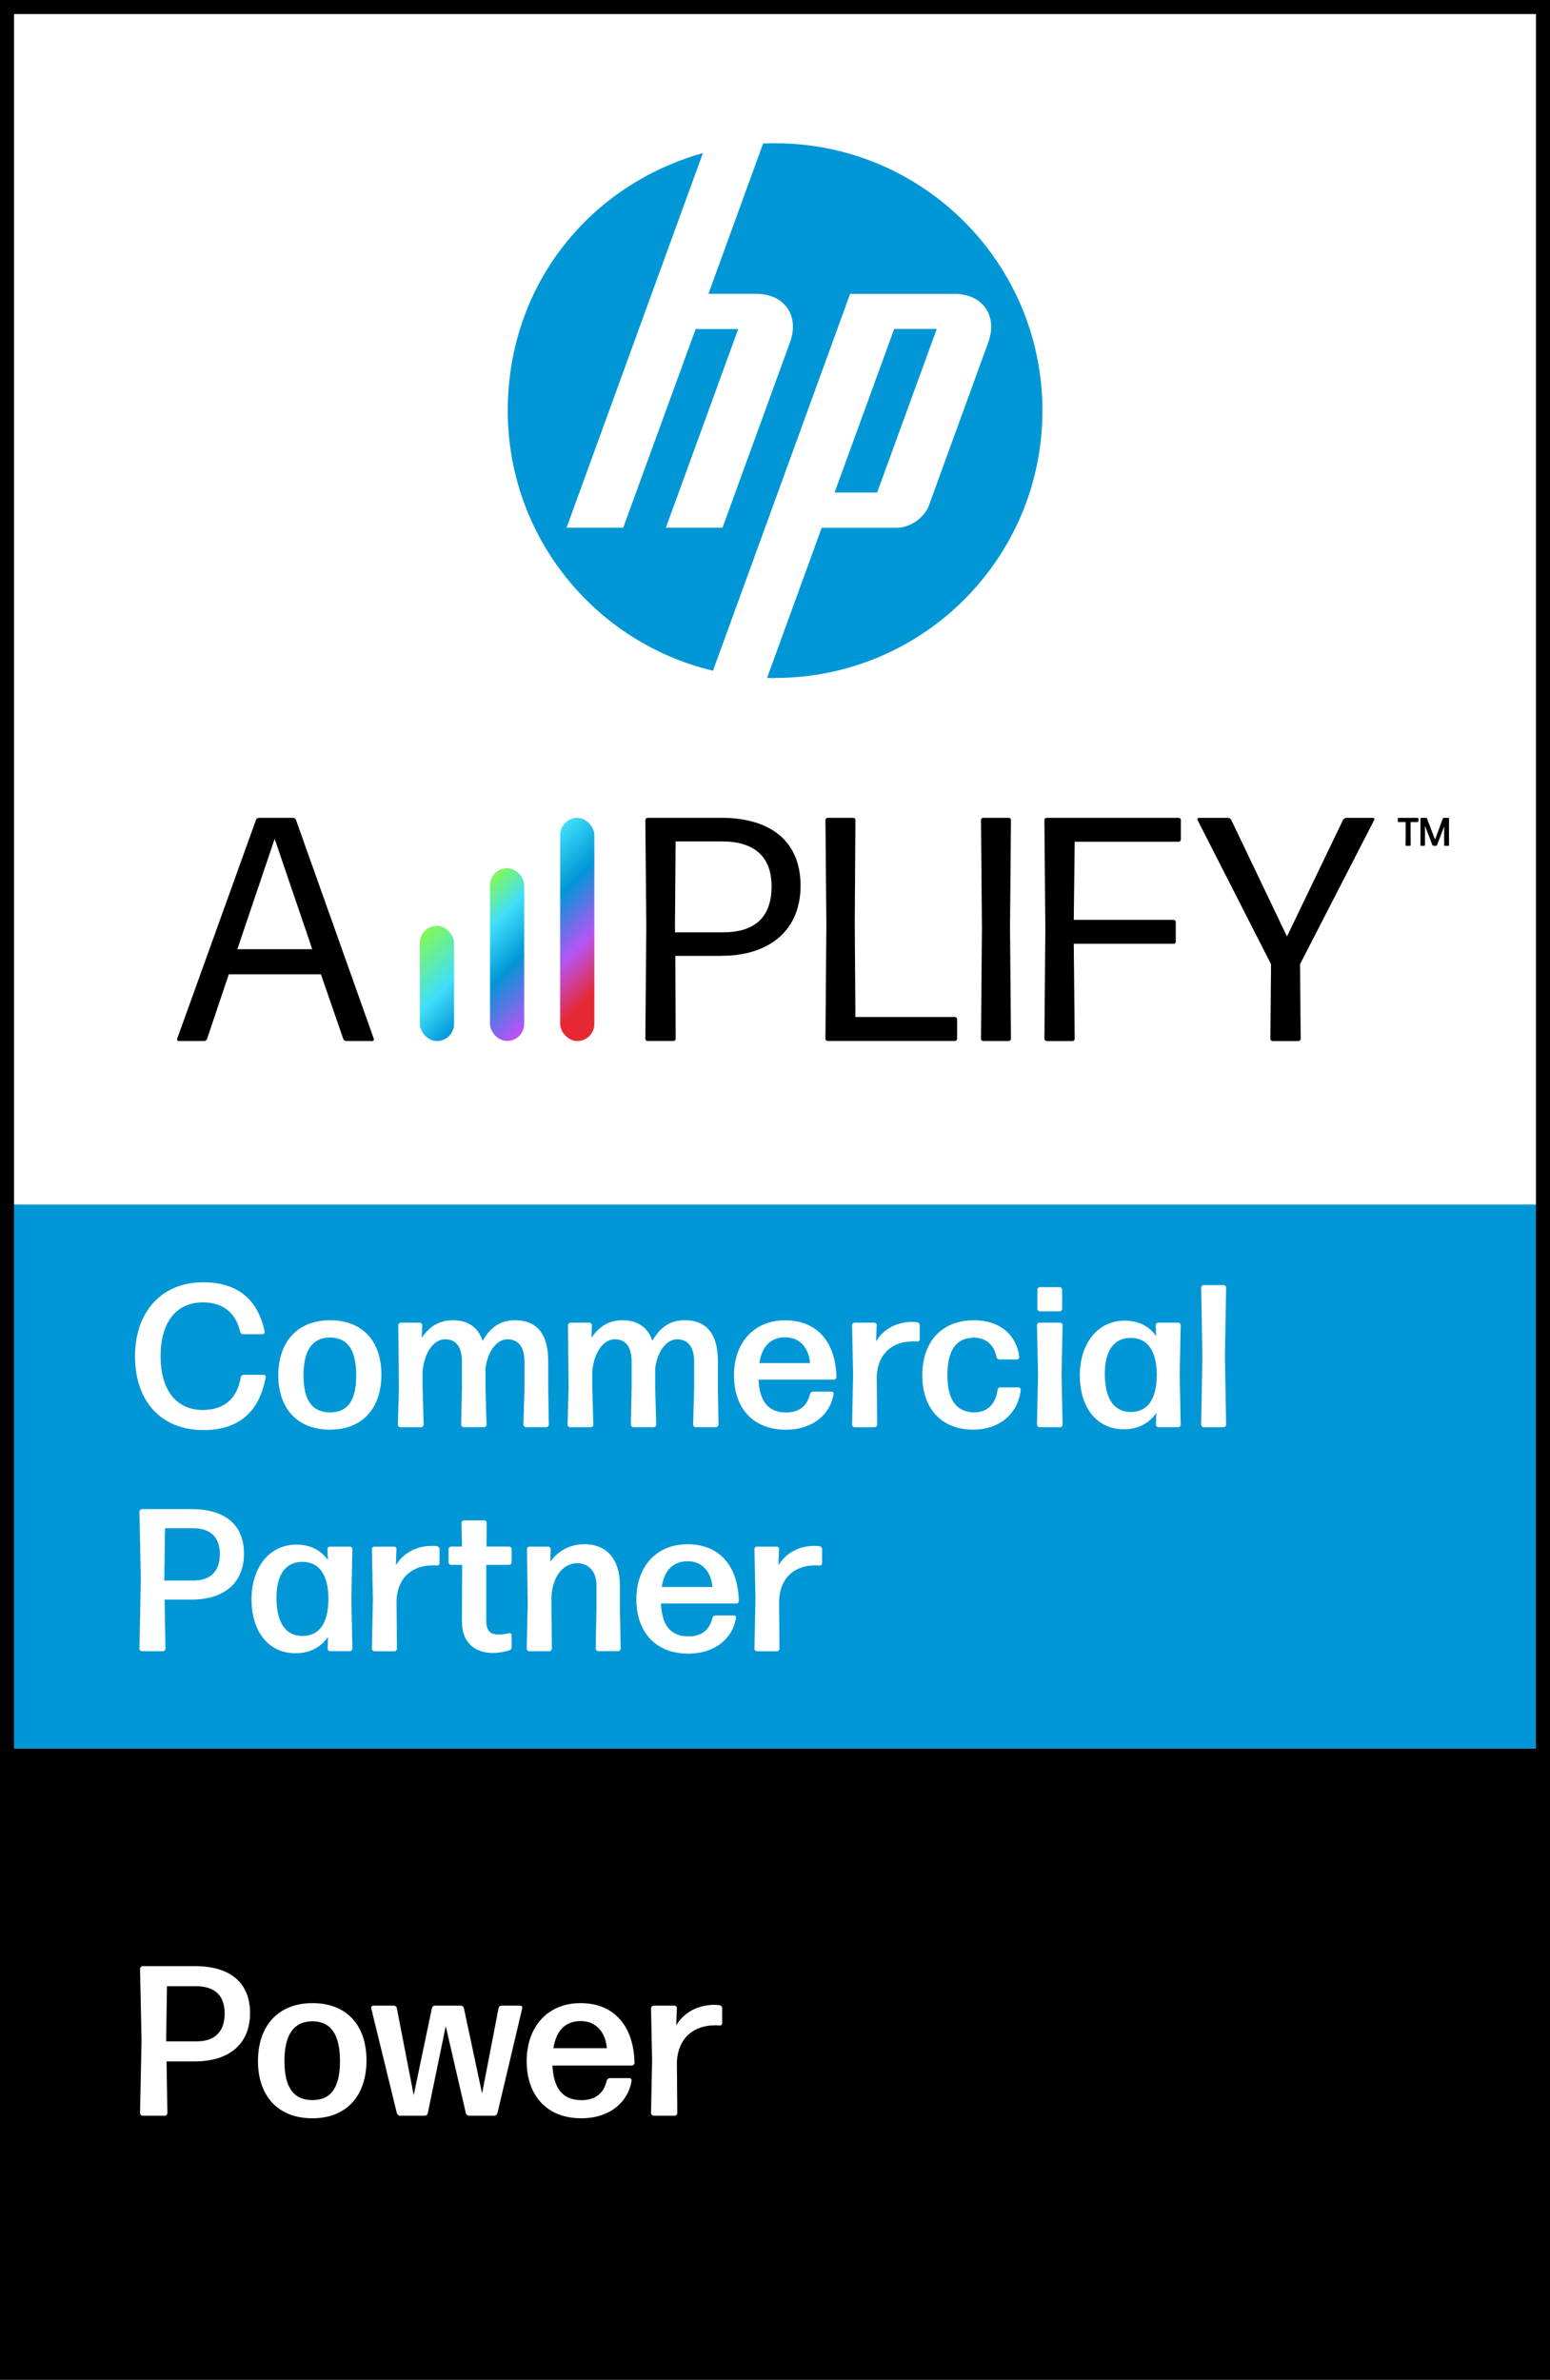
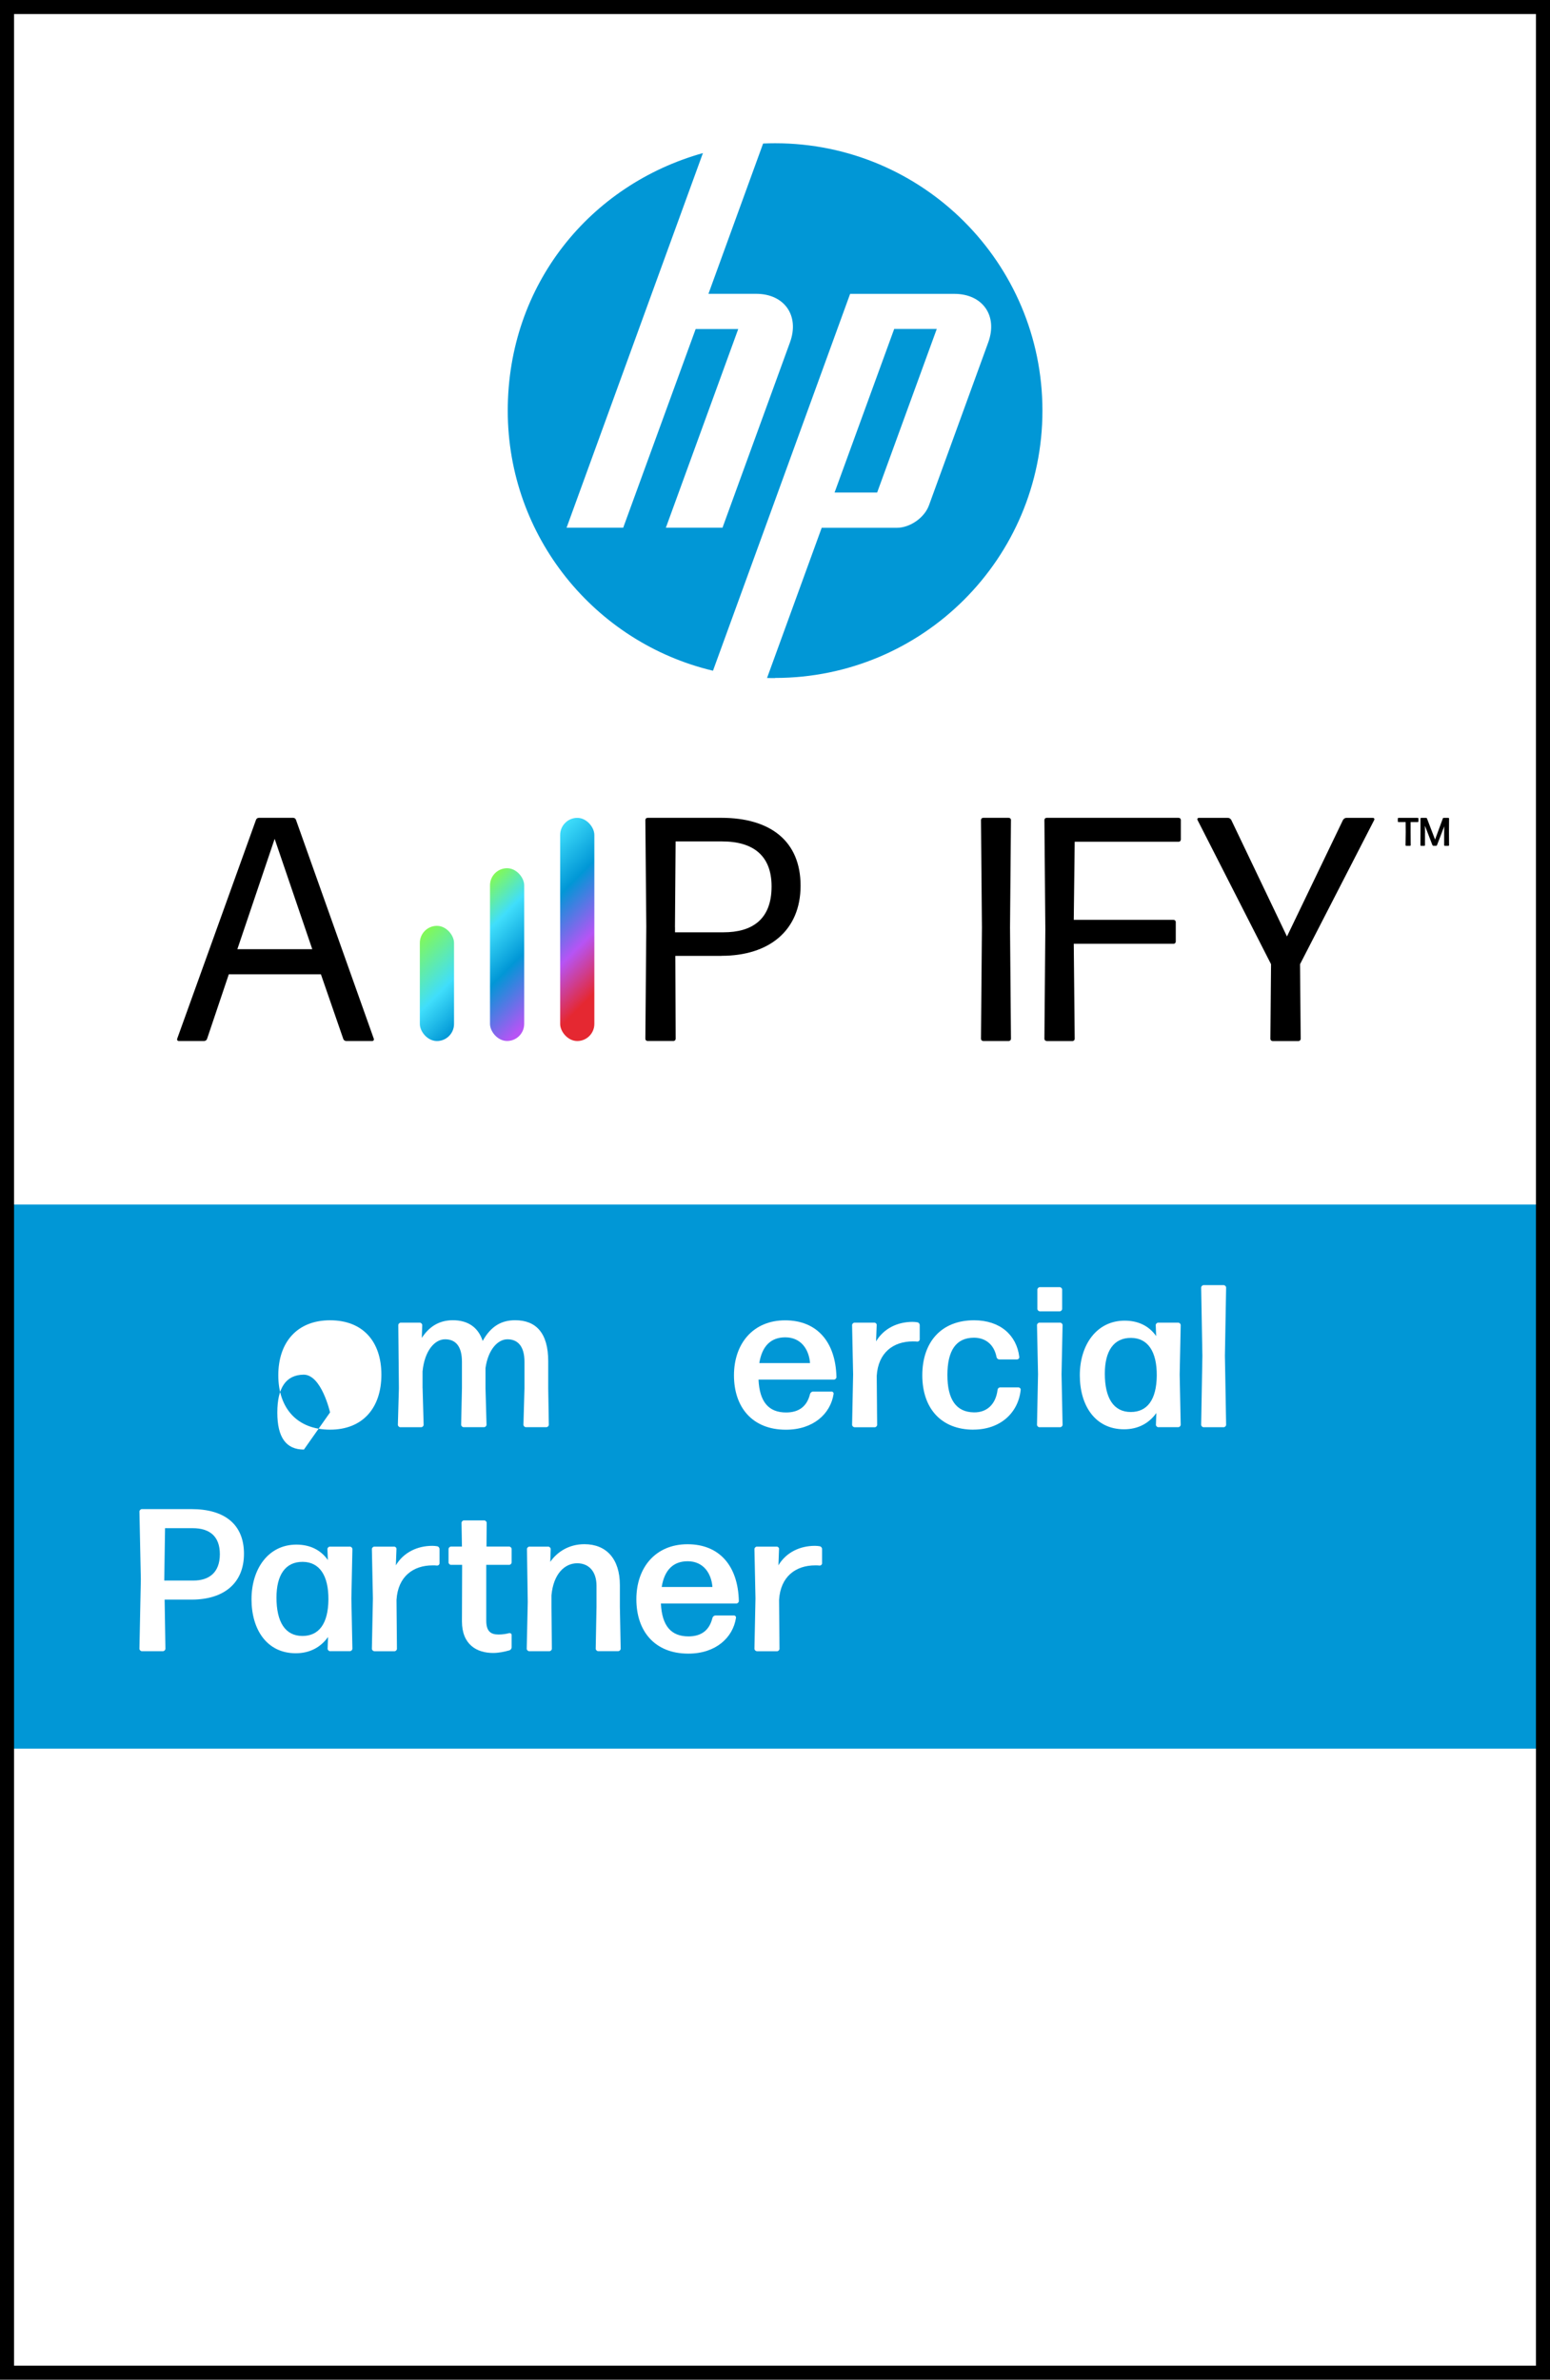
<svg xmlns="http://www.w3.org/2000/svg" id="Layer_2" data-name="Layer 2" viewBox="0 0 330.94 508">
  <defs>
    <style>
      .cls-1, .cls-2, .cls-3, .cls-4, .cls-5, .cls-6, .cls-7 {
        stroke-width: 0px;
      }

      .cls-2 {
        fill-rule: evenodd;
      }

      .cls-2, .cls-7 {
        fill: #0197d6;
      }

      .cls-3 {
        fill: url(#_3);
      }

      .cls-4 {
        fill: url(#_2);
      }

      .cls-5 {
        fill: url(#_1);
      }

      .cls-6 {
        fill: #fff;
      }
    </style>
    <linearGradient id="_1" data-name="1" x1="86.39" y1="-2169.29" x2="100.19" y2="-2183.1" gradientTransform="translate(0 -1966.26) scale(1 -1)" gradientUnits="userSpaceOnUse">
      <stop offset="0" stop-color="#83f955" />
      <stop offset=".59" stop-color="#40defb" />
      <stop offset="1" stop-color="#0197d6" />
    </linearGradient>
    <linearGradient id="_2" data-name="2" x1="98.29" y1="-2160.07" x2="118.25" y2="-2180.02" gradientTransform="translate(0 -1966.26) scale(1 -1)" gradientUnits="userSpaceOnUse">
      <stop offset="0" stop-color="#83f955" />
      <stop offset=".27" stop-color="#40defb" />
      <stop offset=".58" stop-color="#0197d6" />
      <stop offset=".97" stop-color="#b654f5" />
    </linearGradient>
    <linearGradient id="_3" data-name="3" x1="110.59" y1="-2152" x2="135.92" y2="-2177.33" gradientTransform="translate(0 -1966.26) scale(1 -1)" gradientUnits="userSpaceOnUse">
      <stop offset="0" stop-color="#fff" />
      <stop offset="0" stop-color="#40defb" />
      <stop offset=".28" stop-color="#0197d6" />
      <stop offset=".58" stop-color="#b654f5" />
      <stop offset=".84" stop-color="#e52831" />
    </linearGradient>
  </defs>
  <g id="Layer_1-2" data-name="Layer 1">
    <g>
      <rect class="cls-6" x="0" width="330.94" height="508" />
      <rect class="cls-7" x="0" y="257.13" width="330.94" height="116.15" />
-       <rect class="cls-1" x="0" y="373.28" width="330.94" height="134.71" />
      <path class="cls-1" d="M327.94,3v502H3V3h324.94M330.94,0H0v508h330.94V0h0Z" />
      <path class="cls-2" d="M200.01,70.22h-9.09l-12.73,34.92h9.09l12.73-34.92ZM165.46,144.75c-.56,0-1.13,0-1.69-.02l11.67-32.06h16.04c2.82,0,5.92-2.16,6.87-4.82l12.65-34.76c2.08-5.7-1.19-10.36-7.25-10.36h-22.24l-18.68,51.34-10.6,29.11c-25.13-5.96-43.82-28.55-43.82-55.51s17.63-48.26,41.67-54.99l-10.94,30.04-18.17,49.93h12.09l15.47-42.41h9.09l-15.45,42.41h12.09l14.41-39.57c2.08-5.7-1.19-10.36-7.23-10.36h-10.18l11.67-32.08c.85-.04,1.71-.06,2.56-.06,31.53,0,57.08,25.55,57.08,57.08s-25.55,57.06-57.08,57.06Z" />
      <g>
        <path class="cls-6" d="M41.63,440.05h-6.07l.18,11.04c0,.27-.27.55-.55.55h-4.74c-.27,0-.55-.27-.55-.55l.32-15.6-.32-15.23c0-.27.27-.55.55-.55h11.17c7.34,0,11.77,3.38,11.77,10.03s-4.56,10.31-11.77,10.31ZM41.85,424h-6.2l-.18,11.77h6.57c3.38,0,5.93-1.69,5.93-5.93,0-3.97-2.23-5.84-6.11-5.84Z" />
        <path class="cls-6" d="M66.71,452.19c-7.39,0-11.63-4.79-11.63-12.22s4.24-12.36,11.63-12.36,11.54,4.79,11.54,12.22-4.15,12.36-11.54,12.36ZM66.71,448.31c4.01,0,5.88-2.74,5.88-8.35s-1.92-8.48-5.93-8.48c-4.01.05-5.93,2.96-5.93,8.53s1.96,8.3,5.97,8.3Z" />
        <path class="cls-6" d="M100.14,451.64c-.32,0-.59-.23-.68-.55l-4.29-18.56-3.83,18.56c-.05.32-.32.55-.64.55h-5.29c-.32,0-.59-.23-.68-.55l-5.47-22.39c-.09-.27.14-.55.41-.55h4.42c.32,0,.59.23.64.55l3.6,18.56,3.88-18.56c.05-.32.32-.55.64-.55h5.52c.32,0,.59.23.68.55l3.88,18.2,3.51-18.2c.05-.32.32-.55.64-.55h4.01c.27,0,.5.27.41.55l-5.29,22.39c-.09.32-.36.55-.68.55h-5.38Z" />
        <path class="cls-6" d="M134.39,443.61c.27,0,.5.27.46.55-.68,4.42-4.52,8.03-10.72,8.03-7.57,0-11.68-5.06-11.68-12.22s4.33-12.36,11.49-12.36,11.36,4.83,11.54,12.77c0,.27-.27.55-.55.55h-16.97c.23,5.02,2.28,7.39,6.2,7.39,2.83,0,4.7-1.32,5.38-4.15.09-.32.36-.55.68-.55h4.15ZM124,431.44c-3.28,0-5.25,2.01-5.84,5.79h11.4c-.23-3.06-2.01-5.79-5.56-5.79Z" />
        <path class="cls-6" d="M139.55,451.64c-.27,0-.55-.27-.55-.55l.23-11.31-.23-11.08c0-.27.27-.55.55-.55h4.47c.27,0,.55.27.5.55l-.14,3.65c1.73-2.92,4.83-4.38,8.21-4.38.36,0,.73.05,1.05.09.32.05.55.32.55.64v3.19c0,.27-.23.5-.55.5-.27-.04-.64-.04-1-.04-4.38,0-7.8,2.51-8.12,7.75l.09,10.99c0,.27-.27.55-.55.55h-4.52Z" />
      </g>
      <g>
-         <path class="cls-6" d="M43.43,305.28c-9.1,0-14.6-6.24-14.6-15.73s5.63-15.82,14.56-15.82c6.28,0,11.48,2.69,13.13,10.57.04.26-.17.52-.43.52h-4.2c-.3,0-.56-.22-.61-.52-.95-4.16-3.81-6.28-7.93-6.28-5.85,0-9.06,4.38-9.06,11.53s3.34,11.44,9.01,11.44c4.59,0,7.37-2.47,8.1-6.98.04-.3.3-.52.61-.52h4.29c.26,0,.48.26.43.52-1.47,7.93-6.28,11.27-13.3,11.27Z" />
-         <path class="cls-6" d="M70.47,305.19c-7.02,0-11.05-4.55-11.05-11.61s4.03-11.74,11.05-11.74,10.96,4.55,10.96,11.61-3.94,11.74-10.96,11.74ZM70.47,301.51c3.81,0,5.59-2.6,5.59-7.93s-1.82-8.06-5.63-8.06c-3.81.04-5.63,2.82-5.63,8.1s1.86,7.89,5.68,7.89Z" />
+         <path class="cls-6" d="M70.47,305.19c-7.02,0-11.05-4.55-11.05-11.61s4.03-11.74,11.05-11.74,10.96,4.55,10.96,11.61-3.94,11.74-10.96,11.74ZM70.47,301.51s-1.82-8.06-5.63-8.06c-3.81.04-5.63,2.82-5.63,8.1s1.86,7.89,5.68,7.89Z" />
        <path class="cls-6" d="M90.23,296.35l.22,7.8c0,.26-.26.52-.52.52h-4.46c-.26,0-.52-.26-.52-.52l.22-7.8-.13-13.48c0-.26.26-.52.52-.52h4.07c.26,0,.52.26.52.52l-.09,2.73c1.47-2.25,3.55-3.77,6.63-3.77s5.37,1.39,6.37,4.42c1.78-3.21,4.07-4.42,6.93-4.42,4.46,0,7.06,2.73,7.06,8.75v5.76l.13,7.8c0,.26-.26.52-.52.52h-4.38c-.26,0-.52-.26-.52-.52l.22-7.8v-5.63c0-3.38-1.47-4.81-3.64-4.81-2.04,0-4.12,2.17-4.68,6.15v4.29l.22,7.8c0,.26-.26.52-.52.52h-4.38c-.26,0-.52-.26-.52-.52l.17-7.8v-5.63c0-3.38-1.39-4.81-3.6-4.81s-4.38,2.43-4.81,6.85v3.6Z" />
-         <path class="cls-6" d="M126.46,296.35l.22,7.8c0,.26-.26.52-.52.52h-4.46c-.26,0-.52-.26-.52-.52l.22-7.8-.13-13.48c0-.26.26-.52.52-.52h4.07c.26,0,.52.26.52.52l-.09,2.73c1.47-2.25,3.55-3.77,6.63-3.77s5.37,1.39,6.37,4.42c1.78-3.21,4.07-4.42,6.93-4.42,4.46,0,7.06,2.73,7.06,8.75v5.76l.13,7.8c0,.26-.26.52-.52.52h-4.38c-.26,0-.52-.26-.52-.52l.22-7.8v-5.63c0-3.38-1.47-4.81-3.64-4.81-2.04,0-4.12,2.17-4.68,6.15v4.29l.22,7.8c0,.26-.26.52-.52.52h-4.38c-.26,0-.52-.26-.52-.52l.17-7.8v-5.63c0-3.38-1.39-4.81-3.6-4.81s-4.38,2.43-4.81,6.85v3.6Z" />
        <path class="cls-6" d="M177.55,297.05c.26,0,.48.26.43.52-.65,4.2-4.29,7.63-10.18,7.63-7.19,0-11.09-4.81-11.09-11.61s4.12-11.74,10.92-11.74,10.79,4.59,10.96,12.13c0,.26-.26.52-.52.52h-16.12c.22,4.77,2.17,7.02,5.89,7.02,2.69,0,4.46-1.26,5.11-3.94.09-.3.35-.52.65-.52h3.94ZM167.67,285.48c-3.12,0-4.98,1.91-5.55,5.5h10.83c-.22-2.9-1.91-5.5-5.29-5.5Z" />
        <path class="cls-6" d="M182.45,304.67c-.26,0-.52-.26-.52-.52l.22-10.75-.22-10.53c0-.26.26-.52.52-.52h4.25c.26,0,.52.26.48.52l-.13,3.47c1.65-2.77,4.59-4.16,7.8-4.16.35,0,.69.04,1,.09.3.04.52.3.52.61v3.03c0,.26-.22.48-.52.48-.26-.04-.61-.04-.95-.04-4.16,0-7.41,2.38-7.71,7.37l.09,10.44c0,.26-.26.52-.52.52h-4.29Z" />
        <path class="cls-6" d="M207.84,305.19c-6.89,0-10.92-4.55-10.92-11.61s4.03-11.74,11.05-11.74c5.55,0,9.1,3.16,9.66,7.84.04.26-.22.52-.48.52h-3.77c-.3,0-.56-.22-.61-.52-.56-2.82-2.51-4.12-4.81-4.12-3.86,0-5.68,2.77-5.68,7.97s1.86,7.93,5.68,7.97c2.69.04,4.64-1.65,5.03-4.81.04-.3.26-.52.56-.52h3.9c.26,0,.52.26.48.52-.52,4.94-4.38,8.49-10.1,8.49Z" />
        <path class="cls-6" d="M221.93,304.67c-.26,0-.52-.26-.52-.52l.22-10.79-.22-10.49c0-.26.26-.52.52-.52h4.42c.26,0,.52.26.52.52l-.22,10.49.22,10.79c0,.26-.26.52-.52.52h-4.42ZM222.01,279.93c-.26,0-.52-.26-.52-.52v-4.12c0-.26.26-.52.52-.52h4.25c.26,0,.52.26.52.52v4.12c0,.26-.26.52-.52.52h-4.25Z" />
        <path class="cls-6" d="M247.32,304.67c-.26,0-.52-.26-.52-.52l.09-2.51c-1.56,2.17-3.86,3.47-6.89,3.47-6.15,0-9.45-5.03-9.45-11.53s3.6-11.66,9.58-11.66c2.9,0,5.2,1.13,6.72,3.29l-.09-2.34c0-.26.26-.52.52-.52h4.29c.26,0,.52.26.52.52l-.22,10.57.22,10.7c0,.26-.26.52-.52.52h-4.25ZM241.43,301.42c3.51,0,5.5-2.6,5.55-7.76.04-5.16-1.91-8.02-5.46-8.06-3.77-.04-5.63,2.86-5.63,7.63,0,5.2,1.86,8.19,5.55,8.19Z" />
        <path class="cls-6" d="M256.98,304.67c-.26,0-.52-.26-.52-.52l.26-14.73-.26-14.56c0-.26.26-.52.52-.52h4.29c.26,0,.52.26.52.52l-.26,14.56.26,14.73c0,.26-.26.52-.52.52h-4.29Z" />
        <path class="cls-6" d="M40.91,341.47h-5.76l.17,10.49c0,.26-.26.52-.52.52h-4.51c-.26,0-.52-.26-.52-.52l.3-14.82-.3-14.47c0-.26.26-.52.52-.52h10.62c6.98,0,11.18,3.21,11.18,9.53s-4.33,9.79-11.18,9.79ZM41.13,326.22h-5.89l-.17,11.18h6.24c3.21,0,5.63-1.6,5.63-5.63,0-3.77-2.12-5.55-5.81-5.55Z" />
        <path class="cls-6" d="M70.47,352.48c-.26,0-.52-.26-.52-.52l.09-2.51c-1.56,2.17-3.86,3.47-6.89,3.47-6.15,0-9.45-5.03-9.45-11.53s3.6-11.66,9.58-11.66c2.9,0,5.2,1.13,6.72,3.29l-.09-2.34c0-.26.26-.52.52-.52h4.29c.26,0,.52.26.52.52l-.22,10.57.22,10.7c0,.26-.26.52-.52.52h-4.25ZM64.57,349.23c3.51,0,5.5-2.6,5.55-7.76.04-5.16-1.91-8.02-5.46-8.06-3.77-.04-5.63,2.86-5.63,7.63,0,5.2,1.86,8.19,5.55,8.19Z" />
        <path class="cls-6" d="M79.92,352.48c-.26,0-.52-.26-.52-.52l.22-10.75-.22-10.53c0-.26.26-.52.52-.52h4.25c.26,0,.52.26.48.52l-.13,3.47c1.65-2.77,4.59-4.16,7.8-4.16.35,0,.69.04,1,.09.3.04.52.3.52.61v3.03c0,.26-.22.48-.52.48-.26-.04-.61-.04-.95-.04-4.16,0-7.41,2.38-7.71,7.37l.09,10.44c0,.26-.26.52-.52.52h-4.29Z" />
        <path class="cls-6" d="M109.25,351.61c0,.3-.22.61-.48.69-1.08.3-2.3.56-3.47.56-3.51,0-6.67-1.78-6.67-6.76l.04-12.05h-2.38c-.26,0-.52-.26-.52-.52v-2.86c0-.26.26-.52.52-.52h2.34l-.09-5.07c0-.26.26-.52.52-.52h4.33c.26,0,.52.26.52.52l-.04,5.07h4.85c.26,0,.52.26.52.52v2.86c0,.26-.26.52-.52.52h-4.9v11.92c0,2.25.95,2.95,2.6,2.95.91,0,1.69-.13,2.3-.3.26-.04.52.13.52.39v2.6Z" />
        <path class="cls-6" d="M112.98,352.48c-.26,0-.52-.26-.52-.52l.22-9.97-.17-11.31c0-.26.26-.52.52-.52h4.03c.26,0,.52.26.52.52l-.09,2.73c1.43-2.08,3.94-3.77,7.28-3.77,4.68,0,7.58,3.12,7.58,8.75v4.59l.17,8.97c0,.26-.26.52-.52.52h-4.29c-.26,0-.52-.26-.52-.52l.17-8.97v-4.46c0-3.16-1.73-4.81-4.12-4.81-2.64,0-5.07,2.21-5.5,6.85v2.43l.09,8.97c0,.26-.26.52-.52.52h-4.33Z" />
        <path class="cls-6" d="M156.71,344.85c.26,0,.48.26.43.52-.65,4.2-4.29,7.63-10.18,7.63-7.19,0-11.09-4.81-11.09-11.61s4.12-11.74,10.92-11.74,10.79,4.59,10.96,12.13c0,.26-.26.52-.52.52h-16.12c.22,4.77,2.17,7.02,5.89,7.02,2.69,0,4.46-1.26,5.11-3.94.09-.3.35-.52.65-.52h3.94ZM146.83,333.28c-3.12,0-4.98,1.91-5.55,5.5h10.83c-.22-2.9-1.91-5.5-5.29-5.5Z" />
        <path class="cls-6" d="M161.6,352.48c-.26,0-.52-.26-.52-.52l.22-10.75-.22-10.53c0-.26.26-.52.52-.52h4.25c.26,0,.52.26.48.52l-.13,3.47c1.65-2.77,4.59-4.16,7.8-4.16.35,0,.69.04,1,.09.3.04.52.3.52.61v3.03c0,.26-.22.48-.52.48-.26-.04-.61-.04-.95-.04-4.16,0-7.41,2.38-7.71,7.37l.09,10.44c0,.26-.26.52-.52.52h-4.29Z" />
      </g>
      <g>
        <path class="cls-1" d="M300.25,180.56c-.09,0-.15-.07-.15-.15l.04-2.8-.02-2.12h-1.52c-.09,0-.15-.07-.15-.15v-.6c0-.09.07-.15.15-.15h4.1c.09,0,.15.07.15.15v.6c0,.09-.07.15-.15.15h-1.52v2.12l.02,2.8c0,.09-.07.15-.15.15h-.79ZM304.25,177.76v2.65c0,.09-.07.15-.15.15h-.68c-.09,0-.15-.07-.15-.15l.02-2.78v-2.89c0-.09.07-.15.15-.15h1.04c.09,0,.18.07.2.15l1.72,4.48,1.65-4.48c.02-.09.11-.15.2-.15h.99c.09,0,.15.07.15.15l-.02,2.89.02,2.78c0,.09-.07.15-.15.15h-.75c-.09,0-.15-.07-.15-.15v-2.65l.02-1.37-1.54,4.01c-.02.09-.11.15-.2.15h-.57c-.09,0-.18-.07-.22-.15l-1.59-4.12v.18l.02,1.3Z" />
        <g>
          <g>
            <path class="cls-1" d="M73.89,222.22c-.27,0-.54-.2-.61-.48l-4.76-13.75h-19.67l-4.63,13.75c-.07.27-.34.48-.61.48h-5.44c-.27,0-.41-.2-.34-.48l16.81-46.68c.07-.27.34-.48.61-.48h7.35c.27,0,.54.2.61.48l16.6,46.68c.07.27-.07.48-.34.48h-5.58ZM66.67,202.62l-8.03-23.55-7.96,23.55h15.99Z" />
            <path class="cls-1" d="M154.06,204.05h-9.87l.07,17.69c0,.27-.2.48-.48.48h-5.51c-.27,0-.48-.2-.48-.48l.2-23.95-.2-22.73c0-.27.2-.48.48-.48h15.72c10.41,0,16.94,4.9,16.94,14.49s-6.74,14.97-16.88,14.97ZM144.12,197.93v1.09h10.34c6.12,0,10.28-2.72,10.28-9.8,0-6.53-3.88-9.6-10.55-9.6h-9.94l-.14,18.31Z" />
-             <path class="cls-1" d="M176.72,222.22c-.27,0-.48-.2-.48-.48l.2-24.43-.2-22.25c0-.27.2-.48.48-.48h5.44c.27,0,.48.2.48.48l-.14,21.91.14,20.14h21.23c.27,0,.48.2.48.48v4.15c0,.27-.2.48-.48.48h-27.15Z" />
            <path class="cls-1" d="M209.93,222.22c-.27,0-.48-.2-.48-.48l.2-23.75-.2-22.93c0-.27.2-.48.48-.48h5.44c.27,0,.48.2.48.48l-.2,22.93.2,23.75c0,.27-.2.48-.48.48h-5.44Z" />
            <path class="cls-1" d="M223.47,222.22c-.27,0-.48-.2-.48-.48l.2-23.34-.2-23.34c0-.27.2-.48.48-.48h28.17c.27,0,.48.2.48.48v4.15c0,.27-.2.48-.48.48h-22.18l-.2,16.67h21.3c.27,0,.48.2.48.48v4.15c0,.27-.2.48-.48.48h-21.3l.2,20.28c0,.27-.2.48-.48.48h-5.51Z" />
            <path class="cls-1" d="M277.71,221.75c0,.27-.2.48-.48.48h-5.51c-.27,0-.48-.2-.48-.48l.14-15.92-15.72-30.83c-.07-.2.07-.41.27-.41h6.26c.27,0,.54.2.68.41l11.91,24.91,11.98-24.91c.14-.2.41-.41.68-.41h5.72c.2,0,.34.2.27.41l-15.86,30.83.14,15.92Z" />
          </g>
          <rect class="cls-5" x="89.64" y="197.64" width="7.3" height="24.59" rx="3.65" ry="3.65" />
          <rect class="cls-4" x="104.62" y="185.34" width="7.3" height="36.88" rx="3.65" ry="3.65" />
          <rect class="cls-3" x="119.6" y="174.59" width="7.3" height="47.64" rx="3.65" ry="3.65" />
        </g>
      </g>
    </g>
  </g>
</svg>